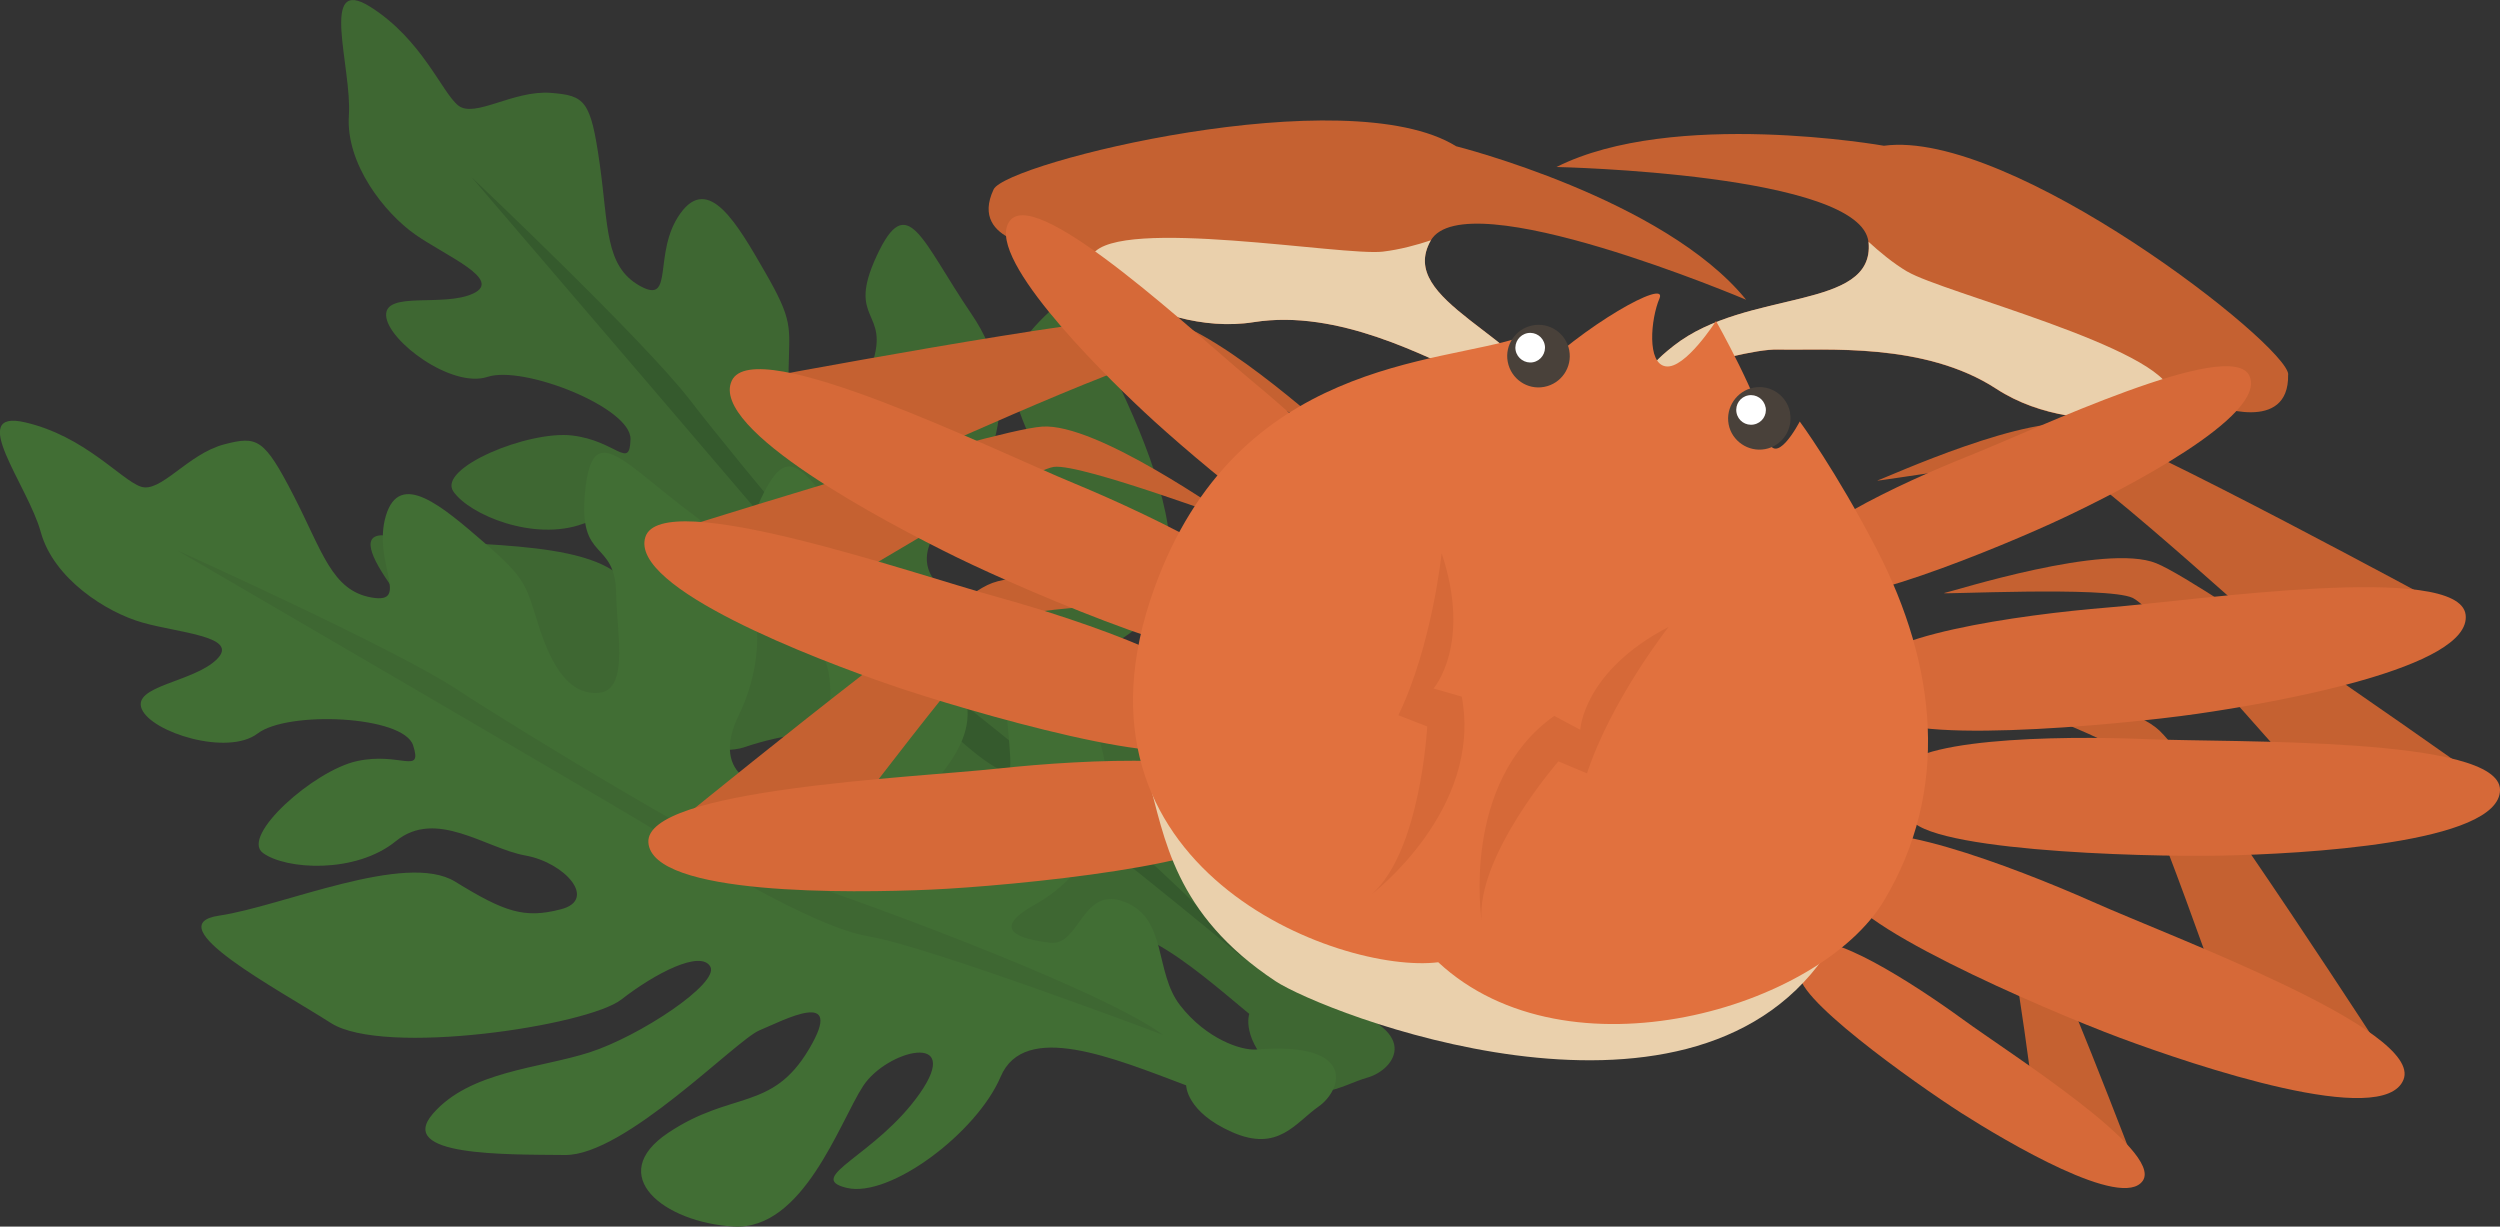
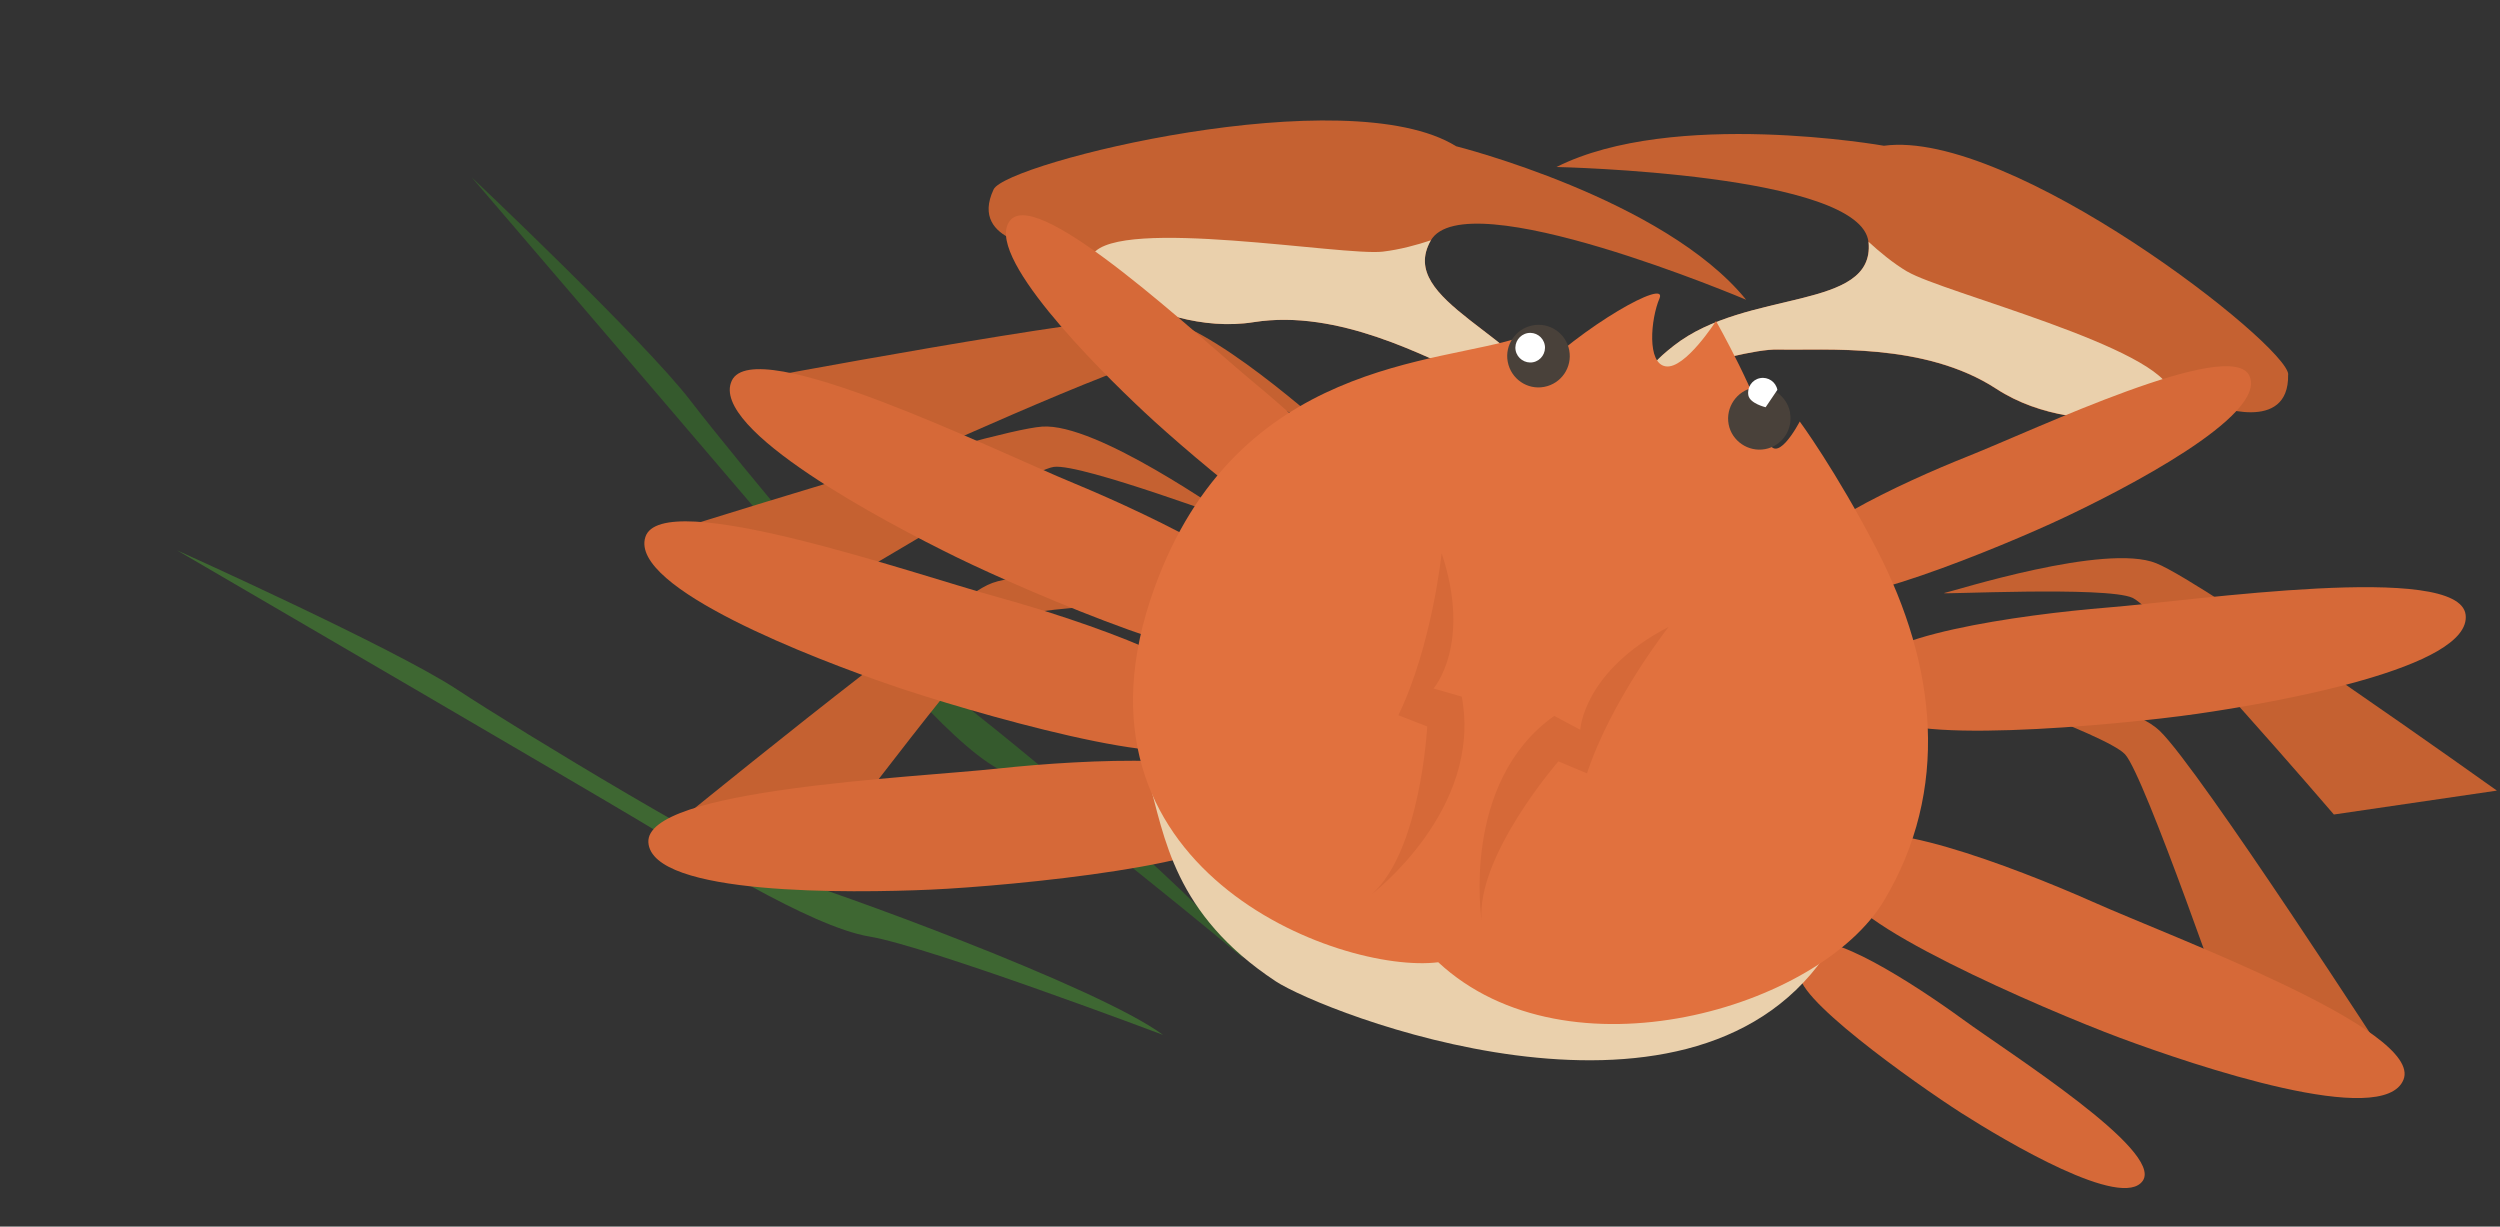
<svg xmlns="http://www.w3.org/2000/svg" id="_レイヤー_2" viewBox="0 0 200 98.13">
  <rect x="0" y="0" width="200" height="98.13" fill="#333333" stroke="none" />
  <defs>
    <style>.cls-1{fill:#d66938;}.cls-1,.cls-2,.cls-3,.cls-4,.cls-5,.cls-6,.cls-7,.cls-8,.cls-9{stroke-width:0px;}.cls-2{fill:#49413a;}.cls-3{fill:#ead0ac;}.cls-4{fill:#355a2d;}.cls-5{fill:#3e6732;}.cls-6{fill:#fff;}.cls-7{fill:#e1713e;}.cls-8{fill:#416e34;}.cls-9{fill:#c56131;}</style>
  </defs>
  <g id="_レイヤー_1-2">
-     <path class="cls-5" d="m99.94,81.11c-4.78-3.97-10.53-9.15-13.8-5.53-3.28,3.61-11.57,6.28-14.54,4.36-2.98-1.92,3.04-1.65,7.99-5.22,4.95-3.58-1.35-4.17-4.08-2.05-2.74,2.12-8.33,9.35-13.48,7.21-5.15-2.14-8.4-7.25-2.48-8.79,5.91-1.54,8.39,1.13,12.84-2.63,4.46-3.76-1.25-2.83-3.26-2.72-2.02.12-13.45,5.93-17.95,4.31-4.49-1.62-12.83-4.33-8.91-6.59,3.92-2.25,9.25-.62,13.44-.52,4.2.1,11.68-1.8,11.38-3.32-.3-1.52-4.36-.93-7.58.17-3.22,1.1-19.47-1.91-22.57-5.85-3.1-3.93-10.63-12-5.62-11.04,5.02.96,15.78.03,18.72,3.63,2.94,3.6,4.26,4.63,7.27,4.87,3.02.24,1.53-3.42-1.28-5-2.82-1.58-5.51-5.9-9.41-4.49-3.9,1.42-9.05-.71-10.35-2.59-1.3-1.88,5.99-4.9,9.51-4.48,3.52.42,4.6,2.8,4.66.29.06-2.52-8.56-5.93-11.44-4.98-2.87.94-7.99-2.88-8.11-4.89-.12-2.02,4.59-.66,6.97-1.78,2.38-1.12-2.15-2.98-4.63-4.71-2.48-1.74-5.58-5.67-5.32-9.53.26-3.85-2.42-11.31,1.72-8.69,4.14,2.61,5.72,6.85,7.03,7.89,1.32,1.04,4.39-1.24,7.41-1.01,2.73.22,3.18.58,3.9,5.63.72,5.06.4,8.23,3.22,9.81,2.82,1.58.98-2.66,3.24-5.8,2.26-3.14,4.52.78,6.77,4.69,2.26,3.92,1.96,4.33,1.89,7.69-.08,3.36.49,6.05,2.83,6.61,2.34.56,2.92-4.2,3.84-6.91,1.49-4.4-2.09-3.38.38-8.69,2.47-5.32,3.55-1.26,7.61,4.71,4.06,5.97,2.06,12.3-1.89,16.25-3.95,3.94-.07,6.47,1.6,6.51,1.68.04,5.53-2.82,6.3-7.33.78-4.52-5.66-9.37-1-14.46,4.65-5.1,4.21-.74,6.93,5.03,2.72,5.77,4.92,12.21,3.48,16.2-1.44,4-7.85,5.36-9.59,7.84-1.74,2.48,1.69,3.51,3.39,2.7,1.7-.8,7-1.79,8.28-6.12,1.28-4.34,1.91-10.03,4.07-8.97,2.16,1.06,4,8.49,2.72,12.82-1.27,4.34-4.53,7.12-8.75,7.86-4.22.74-2.03,2.23.13,3.29,2.15,1.06,3.91-3.53,6.71-1.12,2.8,2.42.37,6.06,1.46,9.27,1.1,3.22,3.43,5.02,4.58,5.32,7.89,2.05,5.42,5.33,3.22,5.95-2.2.62-4.26,2.42-7.21-.34-2.96-2.76-2.24-4.75-2.24-4.75Z" />
    <path class="cls-4" d="m37.73,14.18s13.81,13.06,17.49,17.85c3.68,4.79,16.85,20.71,19.78,22.73,2.94,2.02,20.84,16.56,24.5,21.92,0,0-15.42-12.87-19.61-15.15-4.19-2.28-11.1-10.93-14.34-14.79-3.24-3.87-22.79-26.7-27.82-32.56Z" />
-     <path class="cls-8" d="m94.9,86.83c-5.81-2.19-12.95-5.18-14.85-.69-1.91,4.49-8.87,9.72-12.31,8.89-3.44-.83,2.33-2.55,5.84-7.55,3.5-5.01-2.64-3.49-4.53-.6-1.89,2.9-4.79,11.57-10.37,11.24-5.57-.32-10.31-4.09-5.23-7.49,5.08-3.4,8.3-1.69,11.27-6.7,2.98-5.01-2.1-2.27-3.97-1.5-1.87.78-10.76,10.01-15.54,9.97-4.78-.05-13.54.12-10.58-3.3,2.96-3.42,8.53-3.62,12.53-4.91,4-1.28,10.44-5.54,9.66-6.87-.78-1.34-4.43.55-7.11,2.64-2.68,2.1-19.02,4.58-23.24,1.88-4.22-2.7-13.99-7.85-8.94-8.59,5.05-.74,14.92-5.15,18.88-2.72,3.95,2.43,5.54,2.98,8.47,2.21,2.93-.76.33-3.73-2.85-4.3-3.18-.57-7.14-3.77-10.36-1.15-3.21,2.62-8.78,2.3-10.63.95-1.84-1.34,4.05-6.59,7.51-7.35,3.46-.76,5.27,1.15,4.5-1.26-.77-2.39-10.03-2.79-12.44-.95-2.41,1.83-8.5-.09-9.27-1.96-.78-1.87,4.12-2.13,6-3.97,1.88-1.84-3.01-2.11-5.93-2.94-2.91-.82-7.13-3.52-8.15-7.25-1.02-3.73-6-9.88-1.24-8.77,4.77,1.11,7.65,4.59,9.24,5.14,1.59.55,3.75-2.61,6.67-3.38,2.65-.69,3.19-.49,5.53,4.04,2.34,4.54,3.08,7.65,6.26,8.21,3.18.56.05-2.83,1.15-6.54,1.11-3.7,4.52-.75,7.94,2.21,3.42,2.95,3.27,3.45,4.3,6.64,1.03,3.2,2.45,5.55,4.84,5.31,2.39-.24,1.38-4.93,1.35-7.78-.04-4.64-3.08-2.5-2.49-8.34.59-5.83,2.95-2.36,8.74,1.95,5.8,4.31,5.99,10.95,3.55,15.97-2.44,5.02,2.06,6.13,3.65,5.62,1.6-.51,4.3-4.47,3.55-8.99-.75-4.52-8.42-6.99-5.7-13.33,2.72-6.34,3.74-2.08,8.2,2.48,4.46,4.56,8.65,9.91,8.61,14.16-.05,4.25-5.66,7.64-6.49,10.55-.82,2.91,2.75,2.76,4.09,1.44,1.34-1.31,6.02-3.99,5.81-8.5-.22-4.51-1.48-10.1.9-9.81,2.39.29,6.56,6.71,6.78,11.22.22,4.52-1.95,8.21-5.68,10.29-3.74,2.08-1.19,2.78,1.2,3.07,2.38.29,2.53-4.62,5.97-3.26,3.44,1.36,2.33,5.6,4.43,8.28,2.09,2.68,4.88,3.61,6.07,3.52,8.13-.66,6.87,3.26,5,4.56-1.87,1.31-3.23,3.68-6.92,2.05-3.7-1.63-3.68-3.76-3.68-3.76Z" />
    <path class="cls-5" d="m14.17,44.03s17.33,7.8,22.38,11.12c5.04,3.32,22.71,14.03,26.15,14.98,3.44.94,25.12,8.79,30.34,12.66,0,0-18.79-7.09-23.5-7.87-4.71-.78-14.08-6.69-18.41-9.27-4.33-2.59-30.29-17.74-36.96-21.62Z" />
-     <path class="cls-9" d="m196,48.74s-25.02-13.59-29.25-14.73c-4.23-1.14-15.79,4.19-16.54,4.42-.75.24,12.85-2.15,15-1.45,2.15.7,18.09,15.24,18.09,15.24l12.7-3.48Z" />
    <path class="cls-9" d="m183.06,29.96c-.05-2.37-22.17-19.67-32.35-18.3,0,0-16.89-2.99-26.19,1.7,0,0,24.46.51,24.96,6.03.5,5.52-9.75,3.7-15.58,8.27-5.84,4.58,4.59.22,8.35.31,3.77.09,11.69-.62,17.46,3.15,7.01,4.58,17.38,1.29,17.38,1.29,0,0,6.06,2.34,5.96-2.45Z" />
    <path class="cls-3" d="m152.6,21.74c-1.16-.69-2.25-1.6-3.13-2.41,0,.02.02.03.02.05.5,5.52-9.75,3.7-15.58,8.27-5.84,4.58,4.59.22,8.35.31,3.77.09,11.69-.62,17.46,3.15,3.51,2.28,7.85,2.62,11.32,2.37,1.73-.44,2.84-1.08,2.66-2.04-.68-3.62-18.38-8.07-21.1-9.71Z" />
-     <path class="cls-9" d="m170.98,93.67s-6.85-18.01-8.51-20.47c-1.67-2.45-9.95-4.82-10.44-5.03-.49-.21,7.54,4.57,8.34,5.87.8,1.31,2.56,15.8,2.56,15.8l8.05,3.82Z" />
    <path class="cls-1" d="m144.08,77.76c-1.1,1.66,9.16,8.93,12.81,11.27,3.66,2.33,12.93,7.82,14.54,5.42,1.61-2.42-10.6-10.13-14.43-12.92-3.84-2.8-10.98-7.4-12.24-5.8-1.26,1.59-.68,2.03-.68,2.03Z" />
    <path class="cls-9" d="m191.39,85.4s-15.45-23.92-18.62-26.94c-3.16-3.02-15.86-3.89-16.63-4.04-.78-.15,12.31,4.28,13.86,5.92,1.55,1.64,8.58,22.04,8.58,22.04l12.82,3.03Z" />
    <path class="cls-1" d="m147.61,70.71c-1.07,2.74,16,10.08,22,12.32,6,2.23,21.09,7.32,22.67,3.34,1.58-3.98-18.44-11.36-24.85-14.22-6.42-2.85-18.15-7.28-19.48-4.6-1.33,2.69-.34,3.15-.34,3.15Z" />
    <path class="cls-9" d="m199.74,63.24s-23.18-16.54-27.24-18.18c-4.06-1.65-16.19,2.23-16.96,2.38s13.01-.57,15.07.39c2.05.95,16.1,17.33,16.1,17.33l13.03-1.91Z" />
-     <path class="cls-1" d="m152.7,65.1c.02,2.94,18.59,3.48,24.99,3.35,6.4-.13,22.31-.97,22.31-5.26,0-4.29-21.33-3.77-28.34-4.06-7.02-.3-19.56-.08-19.8,2.91-.24,3,.84,3.06.84,3.06Z" />
    <path class="cls-1" d="m150.53,56.83c.37,2.92,18.88,1.19,25.22.28,6.33-.91,22.02-3.68,21.5-7.93-.52-4.26-21.62-1.14-28.62-.58-7,.57-19.42,2.3-19.3,5.3.13,3,1.21,2.93,1.21,2.93Z" />
    <path class="cls-1" d="m145.26,47.28c1,2.2,15.05-3.6,19.79-5.84,4.74-2.23,16.35-8.17,14.91-11.36-1.43-3.2-17.19,4.3-22.52,6.42-5.34,2.12-14.64,6.46-13.83,8.78.82,2.32,1.64,2,1.64,2Z" />
    <path class="cls-9" d="m59.86,30.44s27.98-5.27,32.36-5.06c4.38.21,13.74,8.83,14.39,9.29.64.45-11.58-5.98-13.84-5.98-2.26,0-21.89,8.96-21.89,8.96l-11.02-7.2Z" />
    <path class="cls-9" d="m79.49,15.15c1.01-2.14,28.27-8.87,37-3.45,0,0,16.64,4.19,23.2,12.28,0,0-22.52-9.56-25.24-4.72-2.72,4.84,7.38,7.37,10.83,13.93,3.45,6.56-4.28-1.69-7.75-3.14-3.48-1.45-10.42-5.35-17.22-4.28-8.27,1.31-16.38-5.93-16.38-5.93,0,0-6.49-.34-4.44-4.69Z" />
    <path class="cls-3" d="m110.63,20.13c1.35-.16,2.71-.53,3.85-.91,0,.01-.03.03-.03.04-2.72,4.84,7.38,7.37,10.83,13.93,3.45,6.56-4.28-1.69-7.75-3.14-3.48-1.45-10.42-5.35-17.22-4.28-4.13.66-8.23-.83-11.29-2.48-1.4-1.1-2.15-2.15-1.6-2.95,2.1-3.02,20.07.17,23.22-.21Z" />
    <path class="cls-9" d="m53.01,66.74s22.04-18.03,25.99-19.94c3.94-1.91,16.29,1.16,17.07,1.25.78.1-13.02.3-15.01,1.39-1.98,1.09-14.92,18.35-14.92,18.35l-13.13-1.05Z" />
    <path class="cls-1" d="m99.19,66.19c.18,2.93-18.32,4.69-24.71,4.98-6.4.28-22.32.5-22.61-3.77-.28-4.28,21.03-5.17,28.01-5.92,6.98-.75,19.51-1.37,19.95,1.6.44,2.96-.64,3.11-.64,3.11Z" />
    <path class="cls-9" d="m51.86,43.08s27.13-8.63,31.5-8.95c4.37-.33,14.72,7.08,15.41,7.46.69.37-12.21-4.53-14.46-4.24-2.25.28-20.64,11.56-20.64,11.56l-11.82-5.82Z" />
    <path class="cls-1" d="m96.06,59.27c-.92,2.8-18.76-2.39-24.81-4.47-6.05-2.08-20.93-7.76-19.62-11.84,1.31-4.08,21.45,2.95,28.22,4.82,6.77,1.87,18.64,5.92,17.96,8.84-.69,2.92-1.74,2.65-1.74,2.65Z" />
    <path class="cls-1" d="m100.66,52.07c-1.25,2.66-18.33-4.66-24.09-7.47-5.75-2.81-19.84-10.26-18.03-14.14,1.8-3.89,20.93,5.55,27.42,8.22,6.49,2.69,17.78,8.15,16.74,10.97-1.04,2.82-2.05,2.42-2.05,2.42Z" />
    <path class="cls-1" d="m108.6,44.6c-1.61,1.78-13.22-8.04-17.04-11.62-3.83-3.58-13.05-12.78-10.71-15.39,2.34-2.61,15.04,9.36,19.47,13.02,4.43,3.66,11.96,10.64,10.47,12.6-1.49,1.95-2.18,1.4-2.18,1.4Z" />
    <path class="cls-3" d="m91.86,62.29c1.32,4.67,2.03,10.81,10.19,16.21,3.76,2.48,32.81,13.97,43.91-1.98,11.1-15.95-36.49-16.87-36.49-16.87l-17.61,2.63Z" />
    <path class="cls-7" d="m122.4,30.35c4.22-4.31,11.05-8.11,10.36-6.48-.7,1.64-1.03,5.23.51,5.44,1.55.22,4.01-3.63,4.01-3.63,0,0,3.52,6.24,4.07,9.15.55,2.92,2.63-1.11,2.63-1.11,0,0,2.9,3.93,6.17,10.25,4.81,9.3,5.85,19.26.57,28.08-5.15,8.6-25.3,14.56-35.66,4.93-7.86.98-30.82-7.48-22.71-29.93,6.62-18.34,22.8-17.86,29.42-20.11,4.68-1.59-.27,1.38.64,3.4Z" />
    <path class="cls-1" d="m115.33,44.26s-.76,7.37-3.46,12.96l2.31.9s-.53,10.01-4.45,13.42c0,0,8.91-6.75,7.21-15.81l-2.26-.65s3.09-3.52.65-10.83Z" />
    <path class="cls-1" d="m133.49,50.15s-4.59,5.83-6.53,11.72l-2.29-.96s-6.58,7.56-6.14,12.73c0,0-1.7-11.05,5.81-16.37l2.08,1.11s.23-4.68,7.07-8.23Z" />
    <path class="cls-2" d="m143.2,33.02c.25,1.35-.64,2.66-1.99,2.91s-2.67-.65-2.92-1.99.64-2.67,2-2.93,2.66.64,2.92,2Z" />
-     <path class="cls-6" d="m141.25,32.58c.12.65-.3,1.26-.95,1.38s-1.26-.3-1.38-.95.3-1.26.94-1.38,1.26.3,1.38.94Z" />
+     <path class="cls-6" d="m141.25,32.58s-1.26-.3-1.38-.95.3-1.26.94-1.38,1.26.3,1.38.94Z" />
    <path class="cls-2" d="m125.54,28.03c.25,1.36-.64,2.66-2,2.92s-2.66-.64-2.92-2,.64-2.66,2-2.92,2.66.64,2.92,1.99Z" />
    <path class="cls-6" d="m123.58,27.59c.12.64-.3,1.27-.94,1.39s-1.27-.31-1.39-.95.31-1.26.95-1.38,1.26.3,1.38.95Z" />
  </g>
</svg>